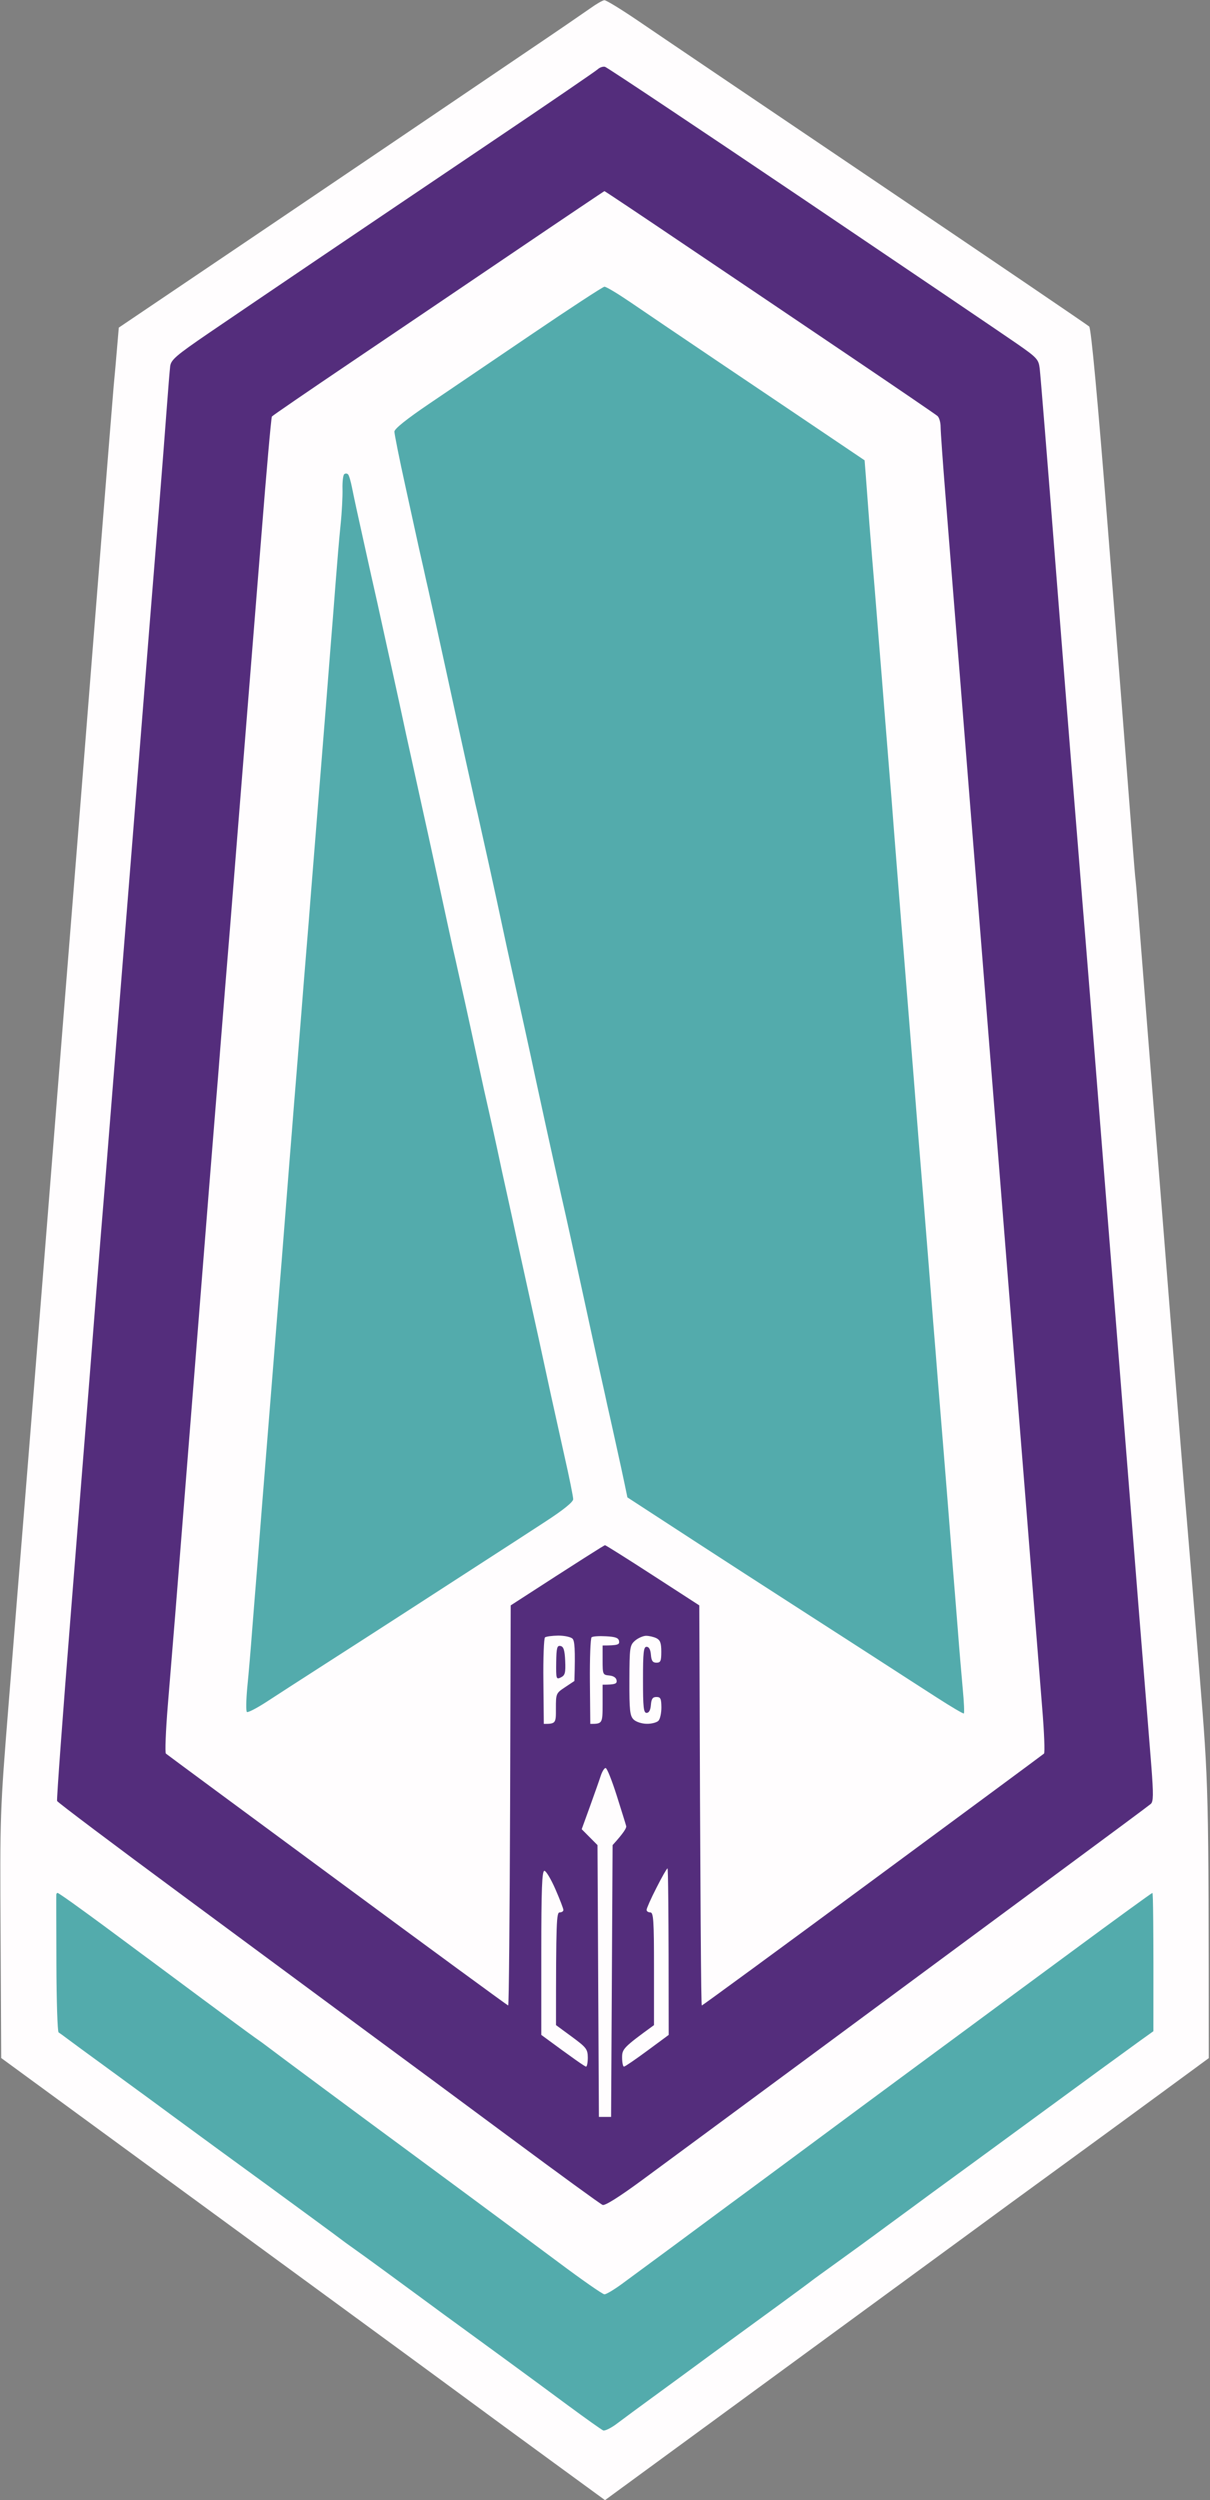
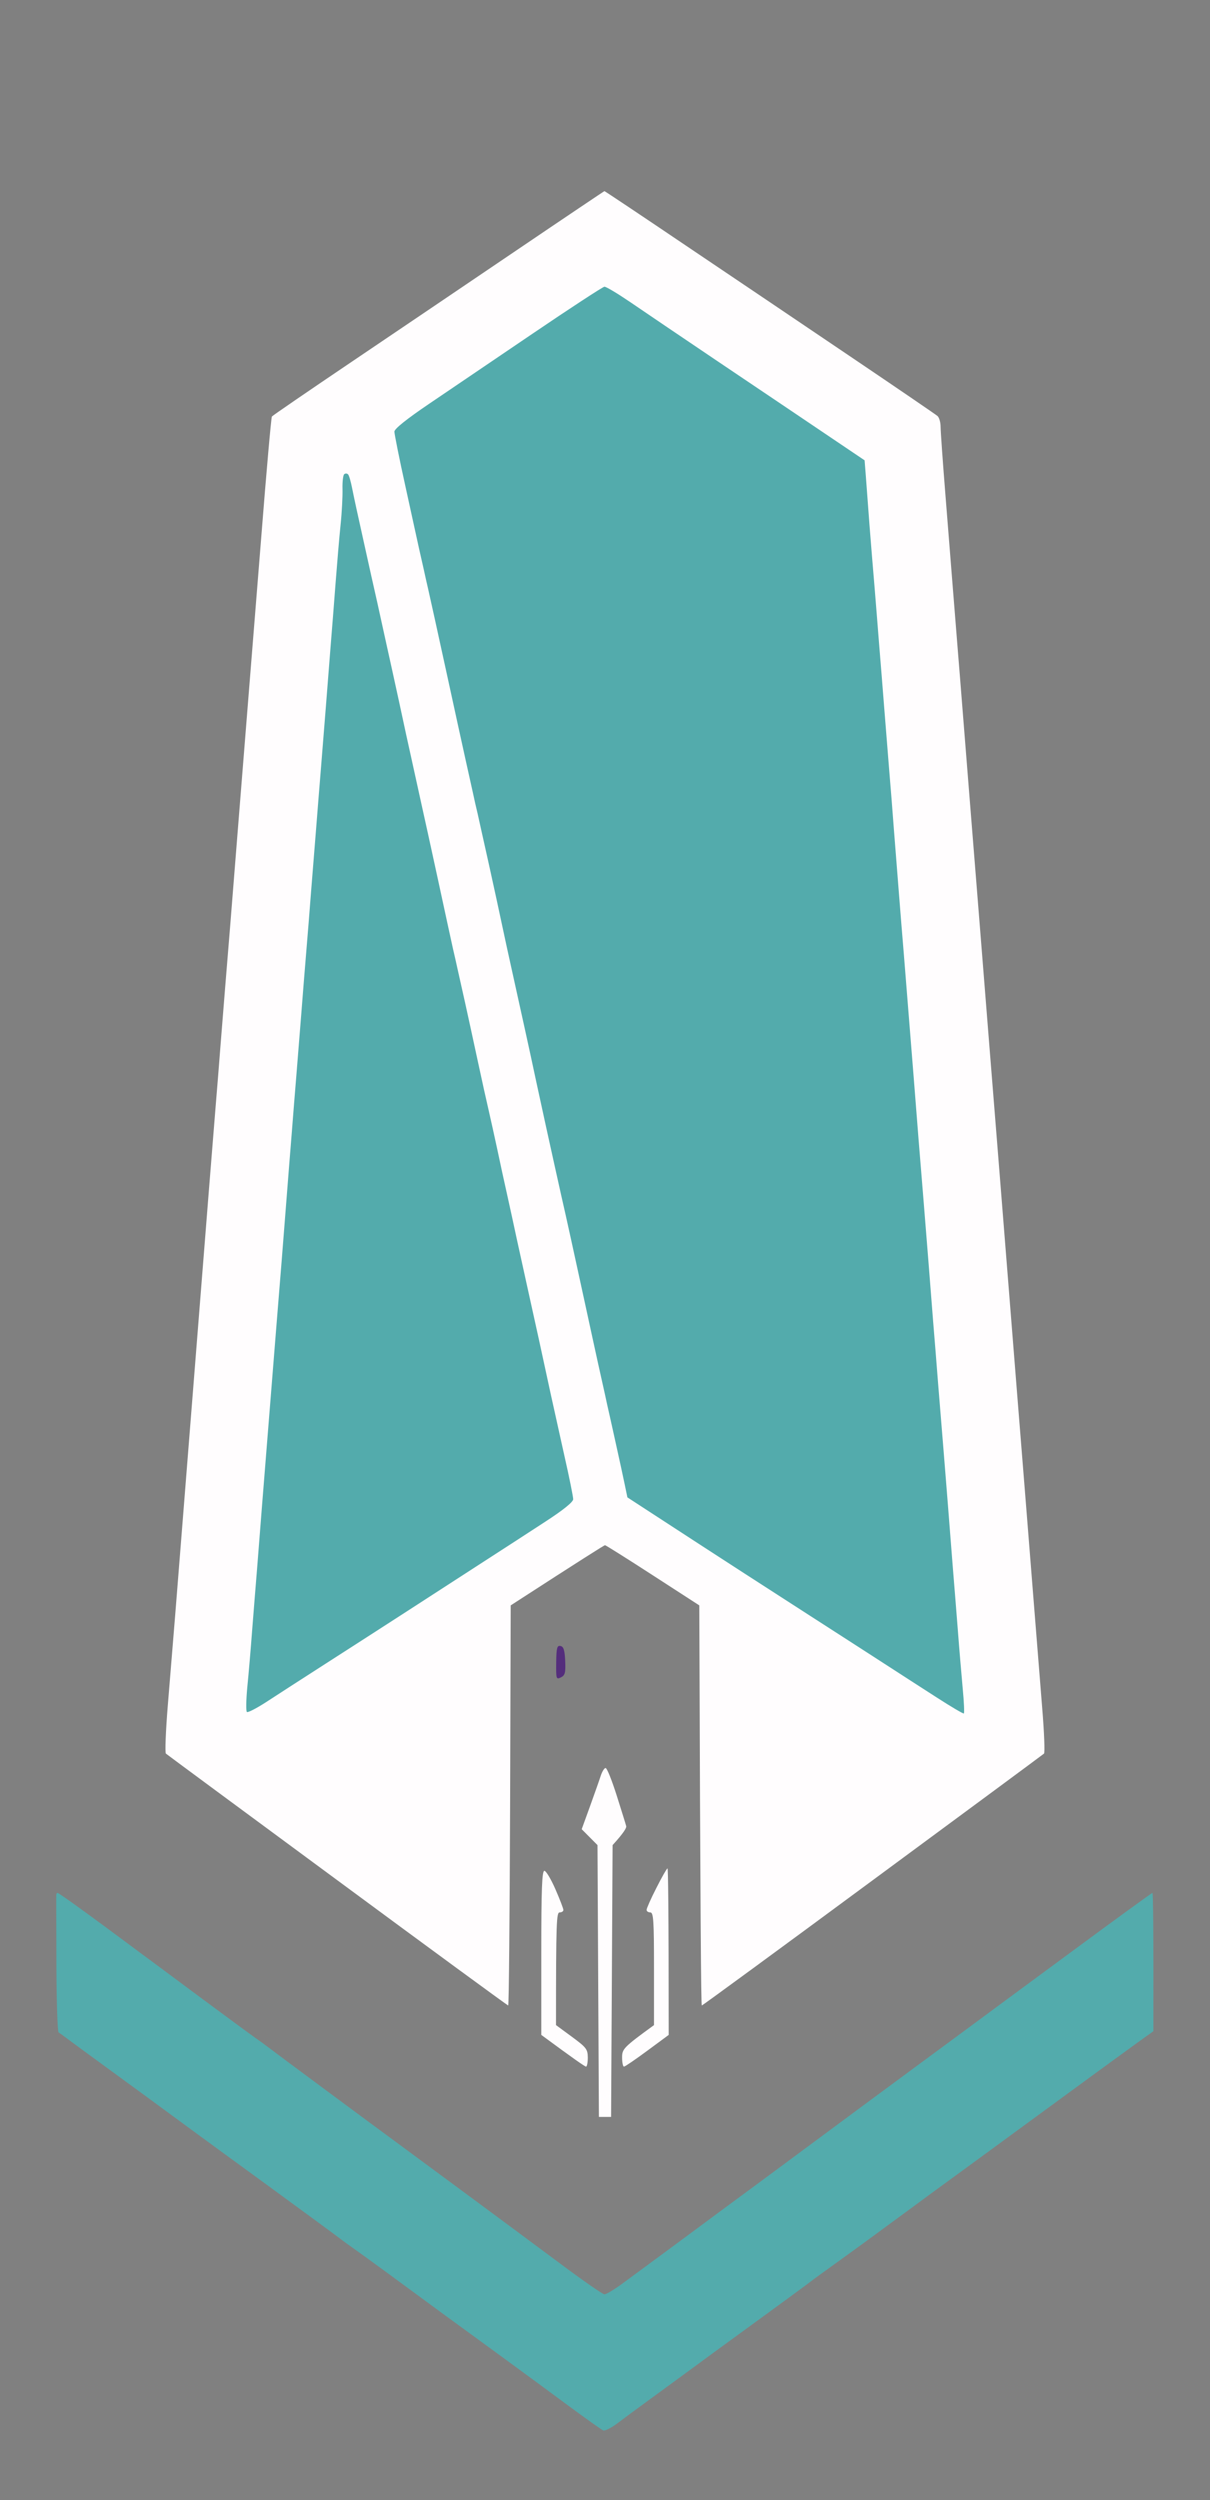
<svg xmlns="http://www.w3.org/2000/svg" width="121" height="250">
  <rect width="100%" height="100%" fill="#808080" stroke="none" />
  <style>.shp0{fill:#fffdfe}.shp1{fill:#542d7c}.shp2{fill:#53abac}</style>
  <g>
-     <path class="shp0" d="M59.03 0.83C58.42 1.26 55.67 3.15 52.91 5.01C50.15 6.88 46.73 9.2 45.31 10.16C43.9 11.12 35.8 16.6 27.31 22.34L11.88 32.76C11.58 36.31 11.44 37.89 11.37 38.57C11.31 39.24 10.77 46.01 10.16 53.62C9.56 61.23 8.46 75.12 7.72 84.48C6.97 93.84 5.64 110.53 4.77 121.57C3.89 132.62 2.85 145.67 2.45 150.59C2.05 155.5 1.34 164.43 0.86 170.42C0 181.2 -0.01 181.45 0.06 193.55L0.12 205.79C31.63 228.85 42.93 237.12 45.56 239.06C48.19 241 52.62 244.25 55.42 246.29L60.5 250C87.55 230.2 96.4 223.72 97.61 222.83C98.82 221.93 102.4 219.32 105.57 217.01C108.73 214.71 113.47 211.24 116.1 209.31L120.88 205.8C120.87 178.71 120.86 178.56 119.95 167.36C119.45 161.17 118.87 154.17 118.67 151.81C118.46 149.46 117.75 140.64 117.08 132.22C116.42 123.81 115.81 116.26 115.75 115.45C115.68 114.64 115.24 109.13 114.77 103.21C114.3 97.28 113.85 91.55 113.77 90.48C113.69 89.4 113.58 88.13 113.52 87.66C113.47 87.19 113.2 83.77 112.92 80.07C112.64 76.37 111.69 64.24 110.81 53.13C109.76 39.79 109.11 32.84 108.92 32.65C108.76 32.5 99.21 26.01 87.69 18.23C76.17 10.45 65.4 3.17 63.75 2.04C62.1 0.92 60.61 0.01 60.44 0.02C60.27 0.03 59.64 0.39 59.03 0.83Z" />
-     <path class="shp1" d="M59.77 6.93C59.56 7.12 54.77 10.4 49.11 14.21C43.45 18.02 35.63 23.31 31.72 25.95C27.81 28.59 22.93 31.91 20.87 33.31C17.61 35.54 17.11 35.97 17.02 36.61C16.97 37.01 16.81 38.99 16.66 41.01C16.51 43.03 16.18 47.33 15.92 50.56C15.65 53.8 14.44 68.95 13.23 84.23C12.01 99.52 10.8 114.67 10.54 117.9C10.27 121.13 9.88 125.98 9.67 128.67C9.46 131.37 9.13 135.55 8.94 137.98C8.75 140.4 7.92 150.81 7.1 161.12C6.28 171.42 5.65 179.96 5.71 180.09C5.77 180.23 11.4 184.47 18.24 189.52C25.07 194.57 33.27 200.63 36.46 202.99C39.66 205.34 46.24 210.21 51.08 213.8C55.92 217.39 60.05 220.4 60.26 220.48C60.49 220.58 61.91 219.69 64.22 217.99C66.19 216.54 74.46 210.44 82.59 204.43C90.71 198.42 101.28 190.62 106.06 187.08C110.84 183.55 114.9 180.54 115.08 180.38C115.34 180.15 115.35 179.46 115.14 176.67C114.99 174.78 114.76 171.91 114.63 170.3C114.5 168.68 114.17 164.61 113.9 161.24C113.63 157.87 112.53 143.99 111.45 130.39C110.37 116.79 109.27 102.9 109 99.53C108.73 96.17 108.4 92.06 108.26 90.41C108.13 88.76 107.91 86.01 107.77 84.29C107.63 82.58 107.41 79.85 107.28 78.23C107.14 76.62 106.37 66.86 105.56 56.56C104.76 46.26 104.04 37.39 103.97 36.85C103.86 35.94 103.71 35.77 101.71 34.38C100.53 33.56 90.86 27.01 80.22 19.83C69.58 12.65 60.7 6.73 60.5 6.68C60.3 6.63 59.97 6.74 59.77 6.93Z" />
    <path class="shp0" d="M51.68 25.01C46.9 28.25 39.46 33.28 35.15 36.19C30.84 39.1 27.26 41.55 27.19 41.65C27.12 41.74 26.64 47.15 26.13 53.66C25.61 60.17 24.98 68.03 24.73 71.13C24.48 74.23 24.05 79.63 23.77 83.13C23.49 86.63 23.15 90.87 23.02 92.56C22.88 94.24 22.66 96.99 22.52 98.68C22.39 100.36 22.17 103.06 22.04 104.68C21.92 106.29 21.7 108.99 21.56 110.68C21.42 112.36 20.53 123.49 19.59 135.41C18.65 147.32 17.71 159.06 17.52 161.48C17.32 163.91 16.99 167.98 16.78 170.54C16.57 173.1 16.49 175.27 16.59 175.35C16.69 175.44 24.41 181.14 33.74 188.02C43.07 194.91 50.76 200.54 50.82 200.54C50.89 200.54 50.97 191.54 51.01 180.53L51.07 160.53C58.28 155.86 60.43 154.51 60.5 154.51C60.57 154.51 62.72 155.86 65.28 157.52L69.93 160.53C70.03 191.54 70.11 200.54 70.18 200.54C70.24 200.54 77.93 194.91 87.26 188.02C96.59 181.14 104.3 175.44 104.4 175.35C104.5 175.27 104.42 173.21 104.22 170.79C104.03 168.36 103.64 163.57 103.37 160.14C103.1 156.7 102.76 152.46 102.62 150.71C102.48 148.96 102.26 146.26 102.14 144.71C102.02 143.16 101.8 140.46 101.66 138.71C101.52 136.96 101.19 132.77 100.92 129.41C100.65 126.04 100.21 120.5 99.94 117.1C99.67 113.7 99.22 108.14 98.95 104.74C98.68 101.34 98.24 95.86 97.98 92.56C97.72 89.26 97.28 83.75 97 80.31C96.73 76.88 96.39 72.64 96.25 70.89C96.11 69.14 95.9 66.44 95.77 64.89C95.65 63.34 95.43 60.64 95.29 58.89C95.15 57.14 94.82 52.95 94.55 49.58C94.28 46.22 94.06 43.1 94.06 42.67C94.06 42.23 93.92 41.75 93.75 41.6C93.58 41.45 89.64 38.76 84.99 35.62C80.35 32.48 72.93 27.48 68.52 24.51C64.11 21.53 60.47 19.1 60.44 19.11C60.41 19.12 56.46 21.77 51.68 25.01Z" />
    <path class="shp2" d="M53.22 33.39C49.42 35.97 44.77 39.12 42.88 40.4C40.68 41.89 39.44 42.88 39.44 43.16C39.44 43.39 39.93 45.87 40.55 48.67C41.16 51.46 41.76 54.21 41.89 54.79C42.02 55.36 42.23 56.3 42.36 56.87C42.48 57.44 42.7 58.4 42.84 59.01C42.98 59.62 43.77 63.2 44.59 66.97C45.41 70.74 46.3 74.82 46.57 76.03C46.84 77.24 47.16 78.7 47.29 79.27C47.41 79.85 47.62 80.78 47.76 81.35C47.89 81.93 48.39 84.21 48.89 86.43C49.38 88.66 49.98 91.41 50.22 92.56C50.46 93.7 50.88 95.63 51.15 96.84C51.42 98.05 51.99 100.64 52.42 102.6C52.85 104.55 53.4 107.08 53.64 108.23C53.89 109.37 54.31 111.3 54.57 112.51C54.84 113.72 55.24 115.54 55.46 116.55C55.68 117.56 55.97 118.86 56.1 119.43C56.23 120 56.44 120.94 56.57 121.51C56.7 122.08 57.37 125.14 58.06 128.31C58.74 131.47 59.53 135.05 59.79 136.26C60.06 137.48 60.38 138.91 60.5 139.45C60.61 139.99 60.82 140.92 60.96 141.53C61.09 142.13 61.43 143.62 61.69 144.83C61.96 146.05 62.31 147.64 62.46 148.38L62.74 149.73C69.15 153.91 72.55 156.11 74.42 157.32C76.3 158.53 79.29 160.46 81.07 161.61C82.85 162.75 85.83 164.68 87.71 165.89C89.58 167.1 92.27 168.84 93.69 169.75C95.1 170.66 96.31 171.37 96.38 171.34C96.45 171.31 96.4 170.18 96.27 168.83C96.15 167.48 95.92 164.84 95.78 162.95C95.63 161.07 95.41 158.26 95.28 156.71C95.16 155.16 94.94 152.41 94.8 150.59C94.66 148.77 94.43 146.01 94.31 144.47C94.18 142.92 93.96 140.16 93.81 138.34C93.67 136.53 93.45 133.77 93.32 132.22C93.2 130.67 92.98 127.92 92.84 126.1C92.69 124.28 92.47 121.47 92.34 119.86C92.21 118.24 91.99 115.6 91.86 113.98C91.73 112.37 91.51 109.56 91.37 107.74C91.22 105.92 91 103.05 90.86 101.37C90.73 99.69 90.51 97.04 90.39 95.49C90.26 93.95 90.04 91.22 89.9 89.43C89.76 87.65 89.53 84.73 89.39 82.95C89.26 81.16 89.04 78.43 88.91 76.89C88.79 75.34 88.57 72.58 88.42 70.76C88.28 68.95 88.05 66.08 87.91 64.4C87.78 62.71 87.57 60.12 87.45 58.64C87.32 57.16 87.1 54.41 86.95 52.52C86.81 50.64 86.64 48.41 86.58 47.56L86.46 46.03C80.1 41.74 75.34 38.53 71.77 36.13C68.2 33.72 64.26 31.06 63.01 30.2C61.76 29.35 60.61 28.66 60.44 28.67C60.27 28.69 57.02 30.81 53.22 33.39ZM34.42 47.42C34.31 47.51 34.23 48.17 34.25 48.89C34.27 49.61 34.19 51.22 34.06 52.46C33.93 53.71 33.71 56.32 33.56 58.28C33.41 60.23 33.19 63.09 33.06 64.64C32.94 66.19 32.72 68.95 32.58 70.76C32.43 72.58 32.21 75.34 32.09 76.89C31.96 78.43 31.75 81.13 31.61 82.88C31.47 84.64 31.24 87.5 31.1 89.25C30.97 91 30.75 93.7 30.62 95.25C30.49 96.8 30.27 99.55 30.13 101.37C29.98 103.19 29.76 105.94 29.64 107.49C29.51 109.04 29.3 111.69 29.17 113.37C29.03 115.05 28.81 117.89 28.67 119.67C28.53 121.46 28.3 124.38 28.16 126.16C28.02 127.95 27.8 130.67 27.67 132.22C27.55 133.77 27.33 136.47 27.19 138.22C27.05 139.97 26.83 142.73 26.7 144.34C26.57 145.96 26.35 148.77 26.2 150.59C26.06 152.41 25.84 155.16 25.72 156.71C25.59 158.26 25.37 161.07 25.22 162.95C25.08 164.84 24.86 167.43 24.73 168.71C24.61 169.99 24.59 171.1 24.69 171.19C24.78 171.27 25.64 170.83 26.6 170.21C27.55 169.59 30.22 167.86 32.53 166.38C34.84 164.9 38.64 162.45 40.96 160.95C43.29 159.44 46.68 157.25 48.5 156.07C50.32 154.9 53.04 153.13 54.56 152.14C56.33 150.99 57.32 150.19 57.32 149.91C57.32 149.68 56.93 147.72 56.44 145.57C55.96 143.41 55.36 140.71 55.11 139.57C54.86 138.42 54.31 135.89 53.89 133.94C53.46 131.98 52.89 129.4 52.62 128.18C52.35 126.97 51.93 125.04 51.68 123.9C51.44 122.75 51 120.77 50.72 119.49C50.43 118.21 49.98 116.12 49.71 114.84C49.43 113.56 49.06 111.85 48.87 111.04C48.68 110.24 48.18 107.98 47.76 106.02C47.34 104.07 46.78 101.48 46.51 100.27C46.24 99.06 45.91 97.57 45.77 96.96C45.64 96.36 45.43 95.42 45.3 94.88C45.18 94.34 44.52 91.31 43.84 88.15C43.15 84.98 42.38 81.43 42.11 80.25C41.85 79.07 41.43 77.15 41.17 75.97C40.9 74.79 40.35 72.23 39.93 70.27C39.5 68.32 38.95 65.76 38.68 64.58C38.42 63.4 38 61.47 37.74 60.3C37.47 59.12 36.85 56.34 36.36 54.11C35.86 51.89 35.35 49.52 35.22 48.85C35.09 48.18 34.91 47.54 34.81 47.44C34.71 47.33 34.54 47.32 34.42 47.42Z" />
-     <path class="shp0" d="M54.5 163.73C54.39 163.82 54.31 165.8 54.34 168.14L54.38 172.38C55.58 172.38 55.6 172.32 55.59 170.85C55.59 169.35 55.6 169.31 56.51 168.71L57.44 168.09C57.54 164.83 57.46 164.07 57.25 163.86C57.09 163.69 56.44 163.55 55.83 163.55C55.21 163.56 54.61 163.64 54.5 163.73ZM59.16 163.72C59.05 163.81 58.97 165.8 58.99 168.14L59.03 172.38C60.24 172.38 60.26 172.35 60.26 170.42L60.26 168.46C61.55 168.46 61.71 168.36 61.66 168.03C61.62 167.76 61.35 167.58 60.93 167.54C60.28 167.48 60.26 167.44 60.26 166.01L60.26 164.54C61.79 164.54 61.96 164.45 61.91 164.12C61.86 163.78 61.56 163.67 60.61 163.62C59.93 163.58 59.28 163.62 59.16 163.72ZM63.5 164.06C62.98 164.52 62.95 164.73 62.94 168.03C62.93 171.07 62.99 171.58 63.37 171.95C63.61 172.18 64.19 172.37 64.68 172.37C65.15 172.38 65.68 172.24 65.84 172.07C66.01 171.91 66.14 171.3 66.14 170.73C66.13 169.85 66.06 169.69 65.64 169.69C65.27 169.69 65.14 169.87 65.09 170.48C65.05 171 64.9 171.28 64.66 171.28C64.36 171.28 64.3 170.75 64.3 167.97C64.3 165.2 64.36 164.67 64.66 164.67C64.9 164.67 65.05 164.95 65.09 165.46C65.14 166.07 65.27 166.26 65.64 166.26C66.06 166.26 66.13 166.1 66.13 165.16C66.13 164.3 66.02 164 65.64 163.81C65.37 163.68 64.91 163.57 64.6 163.57C64.3 163.58 63.8 163.8 63.5 164.06Z" />
    <path class="shp1" d="M55.62 166.24C55.6 167.89 55.62 167.96 56.09 167.73C56.51 167.52 56.57 167.27 56.52 166.08C56.47 165 56.36 164.65 56.05 164.59C55.71 164.52 55.64 164.76 55.62 166.24Z" />
    <path class="shp0" d="M60.07 177.58C59.93 178.02 59.44 179.4 58.99 180.65L58.17 182.91L59.75 184.5L59.89 211.68L61.11 211.68L61.26 184.5C62.38 183.27 62.67 182.77 62.62 182.6C62.58 182.43 62.15 181.06 61.67 179.54C61.19 178.03 60.7 176.79 60.56 176.79C60.43 176.79 60.21 177.15 60.07 177.58ZM65.64 188.78C65.09 189.85 64.65 190.85 64.66 190.98C64.66 191.12 64.83 191.23 65.03 191.23C65.35 191.23 65.4 192.02 65.4 196.87L65.4 202.5C62.33 204.73 62.21 204.89 62.21 205.74C62.21 206.25 62.3 206.66 62.4 206.65C62.5 206.65 63.55 205.93 64.73 205.06L66.87 203.48C66.87 190.57 66.81 186.83 66.75 186.83C66.68 186.83 66.18 187.71 65.64 188.78ZM54.13 195.27L54.13 203.48C57.45 205.93 58.5 206.65 58.6 206.65C58.7 206.66 58.78 206.25 58.78 205.74C58.77 204.9 58.63 204.73 57.18 203.66L55.6 202.5C55.6 192.02 55.65 191.23 55.97 191.23C56.17 191.23 56.34 191.12 56.34 190.99C56.34 190.85 55.98 189.92 55.54 188.91C55.1 187.9 54.6 187.07 54.44 187.07C54.2 187.07 54.13 188.89 54.13 195.27Z" />
    <path class="shp2" d="M5.63 189.46C5.62 189.56 5.63 192.67 5.64 196.38C5.65 200.08 5.75 203.16 5.86 203.23C5.97 203.3 6.38 203.59 6.77 203.89C7.15 204.18 8.79 205.38 10.41 206.56C12.03 207.74 14.15 209.3 15.13 210.01C16.1 210.73 17.7 211.9 18.68 212.62C19.65 213.34 23.43 216.1 27.07 218.75C30.7 221.41 33.84 223.71 34.05 223.88C34.25 224.04 34.8 224.44 35.27 224.77C35.74 225.1 37.18 226.14 38.46 227.08C39.74 228.02 41.58 229.37 42.56 230.09C43.53 230.81 45.13 231.98 46.11 232.69C47.09 233.4 49.15 234.91 50.7 236.04C52.25 237.17 54.98 239.18 56.76 240.5C58.55 241.82 60.15 242.96 60.32 243.03C60.48 243.1 61.12 242.79 61.72 242.33C62.33 241.87 63.94 240.68 65.3 239.69C66.67 238.69 69.31 236.76 71.18 235.38C73.05 234.01 75.96 231.89 77.65 230.66C79.33 229.43 80.87 228.3 81.08 228.13C81.28 227.97 82.44 227.13 83.65 226.26C84.86 225.39 87.12 223.75 88.67 222.6C90.22 221.46 92.26 219.97 93.2 219.27C94.14 218.58 96.13 217.13 97.61 216.05C99.09 214.97 101.9 212.91 103.85 211.48C105.81 210.05 108.58 208.02 110.01 206.97C111.44 205.93 113.22 204.63 113.97 204.09L115.34 203.11C115.36 192.39 115.31 189.28 115.24 189.28C115.18 189.28 111.51 191.94 107.1 195.2C102.69 198.45 97.81 202.05 96.26 203.2C94.71 204.34 92.67 205.85 91.73 206.54C90.79 207.23 88.25 209.11 86.1 210.7C83.94 212.3 80.47 214.87 78.38 216.42C76.29 217.97 73.81 219.8 72.87 220.49C71.93 221.19 69.45 223.02 67.36 224.57C65.27 226.11 62.93 227.84 62.15 228.41C61.38 228.97 60.61 229.43 60.44 229.42C60.27 229.42 58.2 227.98 55.85 226.22C53.49 224.47 51.28 222.83 50.95 222.58C50.61 222.33 48.52 220.78 46.29 219.13C44.07 217.49 41.33 215.47 40.21 214.64C39.09 213.82 35.68 211.3 32.62 209.03C29.57 206.77 26.9 204.78 26.7 204.62C26.5 204.46 25.95 204.06 25.47 203.73C25 203.4 22.63 201.65 20.21 199.86C17.78 198.06 15.52 196.38 15.19 196.13C14.85 195.89 13.64 194.98 12.49 194.13C11.35 193.28 9.39 191.83 8.14 190.93C6.9 190.02 5.82 189.28 5.76 189.28C5.69 189.28 5.63 189.36 5.63 189.46Z" />
  </g>
</svg>